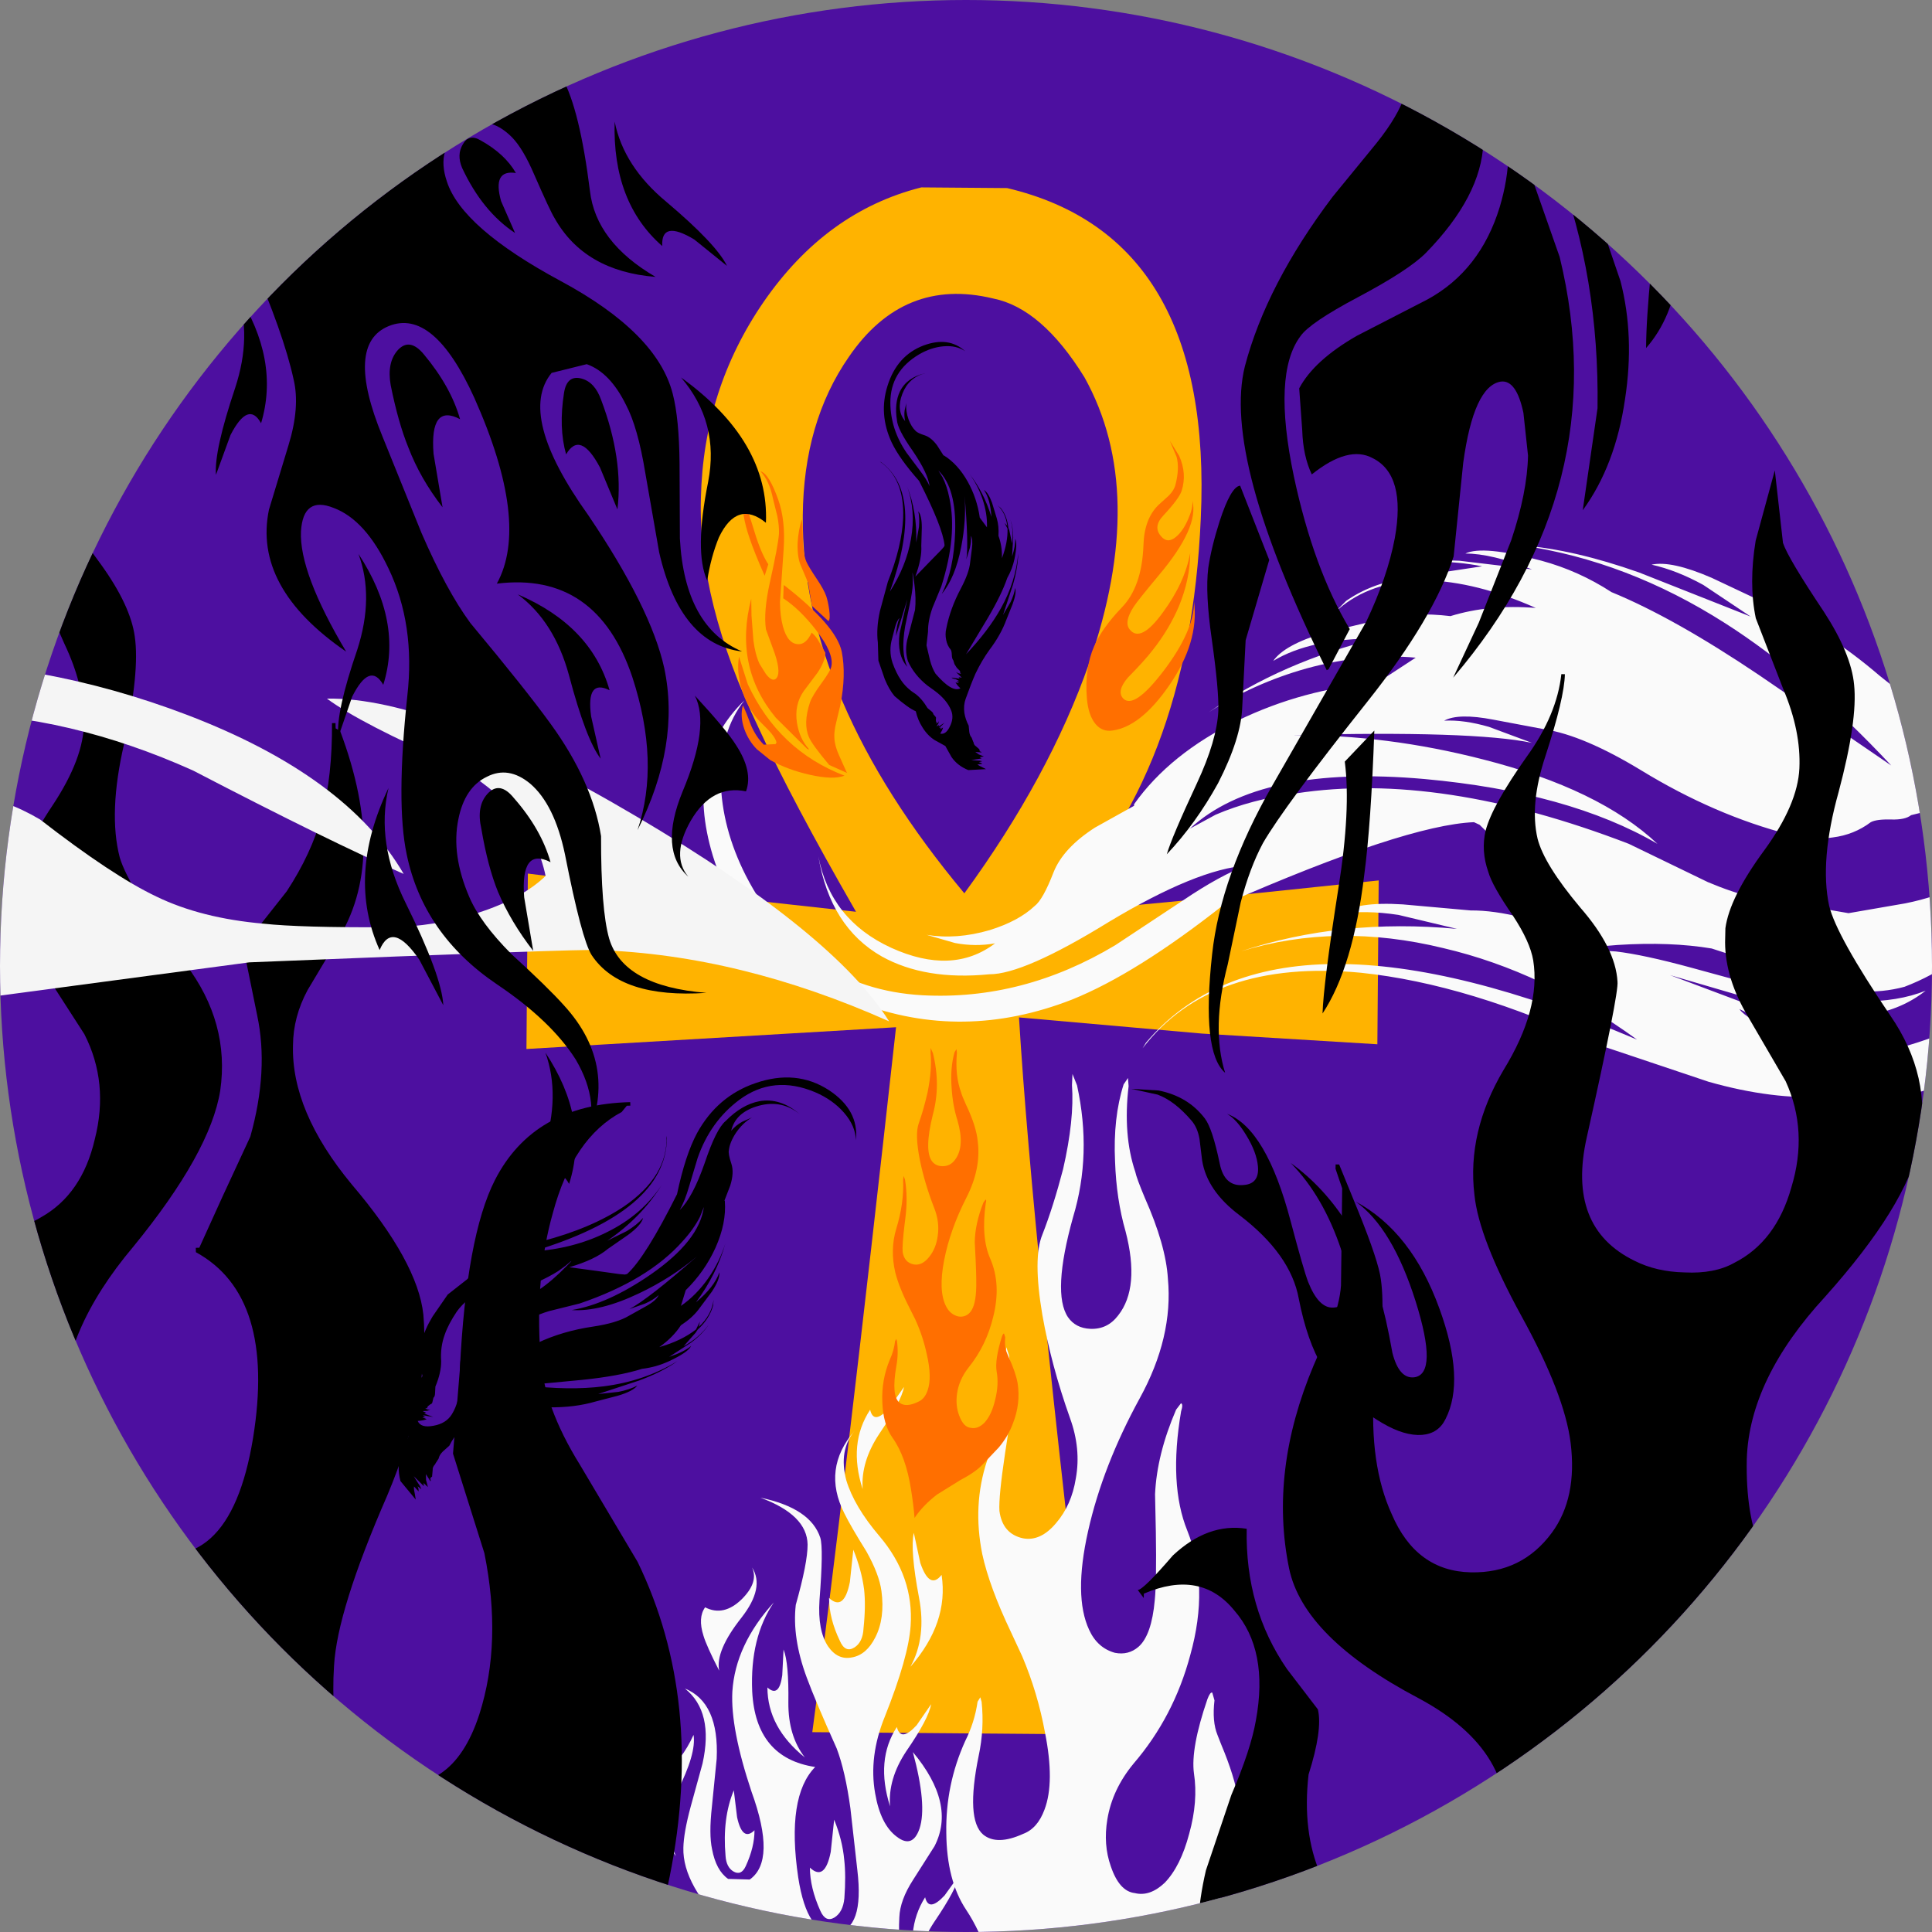
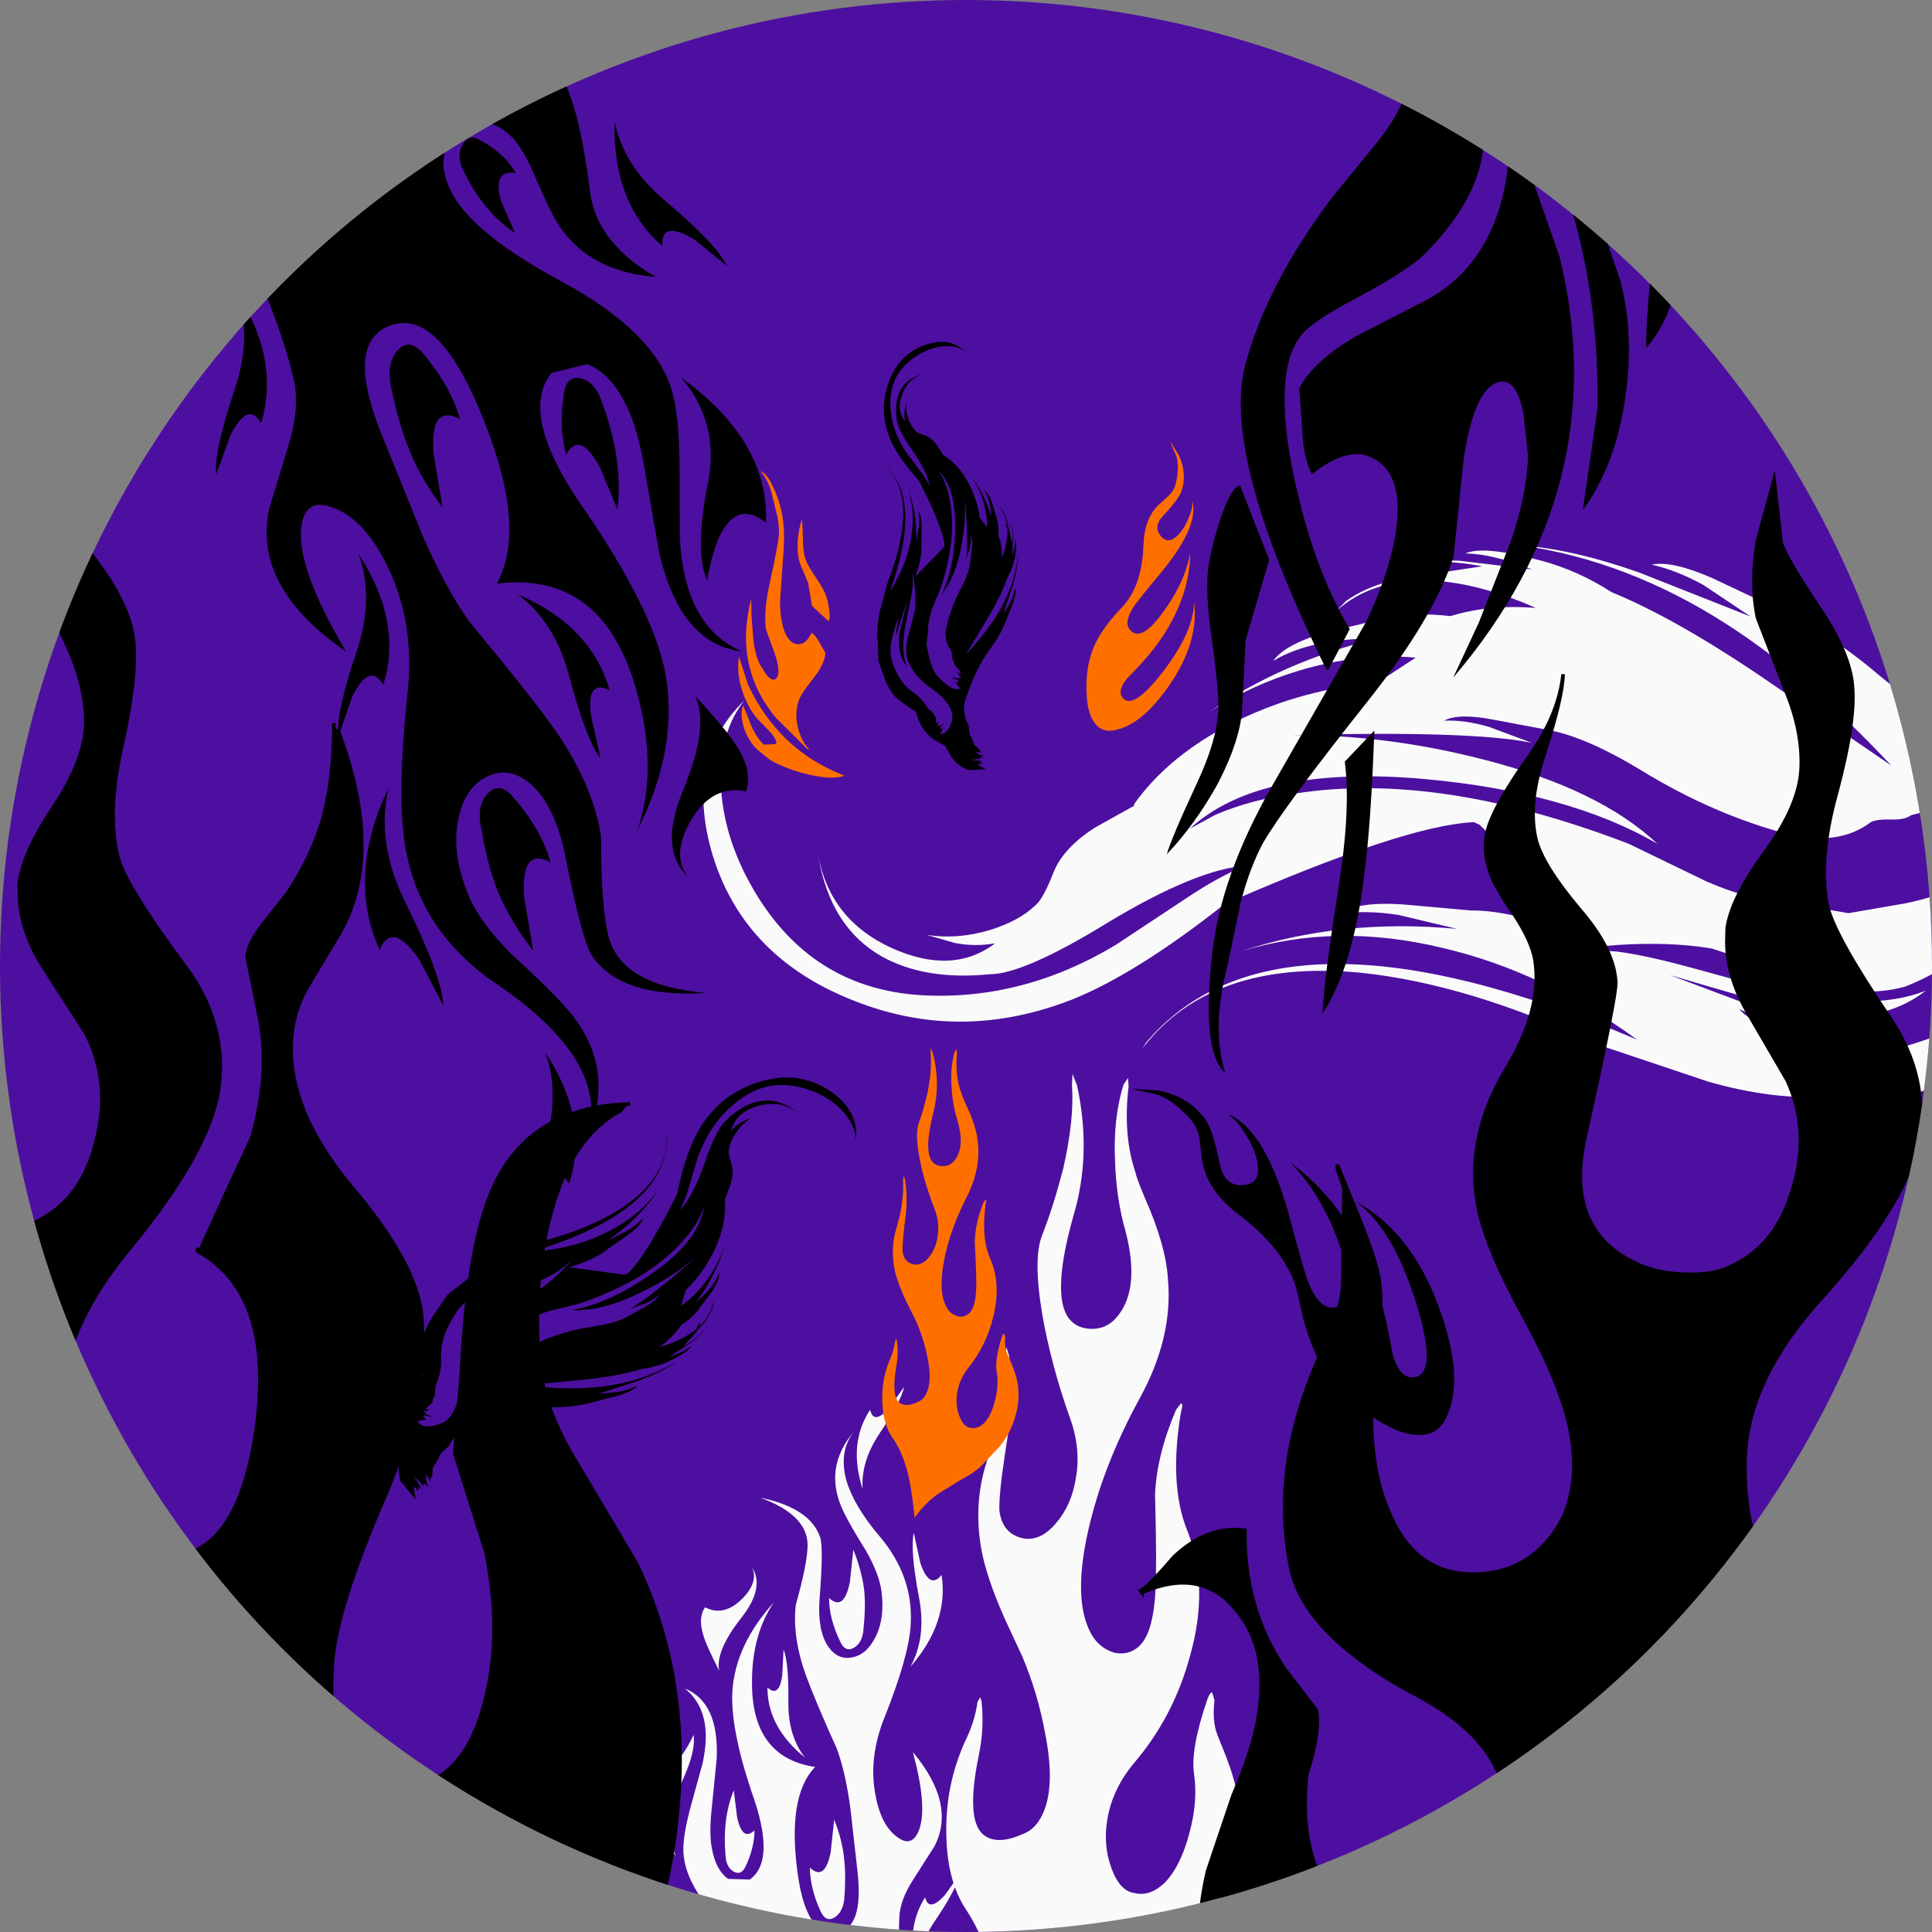
<svg xmlns="http://www.w3.org/2000/svg" version="1.1" height="30" width="30">
  <rect width="100%" height="100%" fill="#808080" stroke="none" />
  <clipPath id="clipCircle">
    <circle cx="15" cy="15" r="15" />
  </clipPath>
  <circle fill="#4d0fa0" cx="15" cy="15" r="15" />
  <g clip-path="url(#clipCircle)">
    <g transform="             matrix(1.0, 0.0, 0.0, 1.0, 0.0, 0.0) translate(14.786, 14.914) rotate(0.462) scale(0.24) scale(1,1)         ">
-       <path d="M27.55 -5.4 L27.55 5.2 16.2 4.6 4.35 3.65 Q5.35 18.15 9.45 50.0 L-8.65 50.0 Q-6.75 35.05 -3.6 4.35 L-27.5 5.95 -27.5 -5.4 -17.0 -4.2 -6.25 -3.1 Q-10.5 -10.35 -12.65 -14.95 -16.65 -23.15 -16.5 -29.8 -16.4 -36.8 -12.55 -42.5 -8.55 -48.4 -2.4 -50.0 L3.15 -50.0 Q16.55 -46.95 15.85 -28.7 15.25 -12.05 6.3 -3.1 L16.9 -4.2 27.55 -5.4 M-7.0 -39.0 Q-9.9 -34.75 -9.9 -28.7 -9.9 -16.9 0.75 -4.35 6.2 -11.95 8.7 -19.3 12.45 -30.4 8.25 -37.8 5.45 -42.25 2.3 -42.85 -3.5 -44.2 -7.0 -39.0" fill="#ffb300" fill-rule="evenodd" stroke="none" />
-     </g>
+       </g>
    <g transform="             matrix(1.0, 0.0, 0.0, 1.0, 0.0, 0.0) translate(12.343, 27.043) rotate(-0.219) scale(0.11) scale(1,1)         ">
      <path d="M7.4 -36.85 Q8.5 -33.15 12.05 -28.95 16.9 -23.2 16.4 -16.3 16.1 -11.9 12.7 -3.45 10.4 2.15 11.3 7.35 12.05 11.8 14.35 13.5 16.55 15.2 17.55 12.35 18.65 9.05 16.65 1.55 22.75 8.9 19.65 14.85 L16.6 19.6 Q14.75 22.45 14.65 24.85 14.4 28.8 15.35 35.8 16.05 41.15 15.1 43.15 13.55 46.45 10.9 47.9 9.05 48.95 5.35 49.5 -1.5 50.65 -6.9 49.2 -13.1 47.6 -14.1 43.15 -14.8 40.2 -13.75 33.35 -13.05 29.05 -17.1 24.85 -11.45 26.95 -10.25 31.95 -10.05 32.65 -9.6 35.95 -9.3 38.3 -8.65 39.5 -7.2 42.1 -4.75 41.2 -2.2 40.4 -2.35 37.4 -2.5 33.3 -9.3 26.7 -15.95 20.25 -15.8 14.95 -15.75 12.8 -14.75 9.15 L-13.05 3.05 Q-11.4 -4.25 -15.5 -7.55 -10.65 -5.55 -11.05 2.4 L-11.75 9.15 Q-12.2 13.05 -11.75 15.15 -11.2 18.15 -9.5 19.35 L-6.45 19.45 Q-2.65 16.8 -6.15 7.05 -9.1 -1.9 -8.8 -7.1 -8.35 -13.7 -2.9 -19.65 -6.3 -14.7 -6.0 -7.1 -5.55 2.3 2.85 3.6 -1.25 7.75 0.4 19.2 1.65 27.45 5.7 27.0 9.7 26.55 8.75 18.2 L7.8 9.45 Q7.1 4.2 5.9 1.0 2.9 -5.75 1.7 -9.05 -0.35 -14.65 0.2 -19.3 1.9 -25.25 1.9 -27.8 1.85 -32.0 -4.75 -34.45 2.35 -32.95 3.7 -28.75 4.15 -27.25 3.55 -19.95 3.25 -15.65 4.75 -13.4 6.1 -11.45 8.1 -11.85 10.15 -12.2 11.4 -14.65 12.8 -17.35 12.3 -21.2 12.0 -23.55 10.2 -26.8 8.0 -30.35 7.1 -32.2 3.95 -38.5 8.6 -43.85 6.3 -41.05 7.4 -36.85" fill="#fafafa" fill-rule="evenodd" stroke="none" />
      <path d="M17.8 -25.15 Q19.1 -21.3 20.8 -23.45 21.8 -16.7 16.35 -10.5 18.65 -14.65 17.6 -20.25 16.35 -27.0 16.9 -29.4 L17.8 -25.15" fill="#fafafa" fill-rule="evenodd" stroke="none" />
      <path d="M-10.65 -10.05 Q-12.45 -13.6 -12.85 -15.0 -13.65 -17.55 -12.6 -19.0 -10.0 -17.65 -7.45 -20.1 -5.0 -22.5 -5.95 -24.6 -4.15 -21.75 -7.45 -17.55 -11.2 -12.85 -10.65 -10.05" fill="#fafafa" fill-rule="evenodd" stroke="none" />
      <path d="M-16.85 16.1 Q-22.55 8.9 -20.4 2.35 -18.6 4.9 -16.25 2.25 -15.15 0.85 -14.3 -1.0 -13.9 1.65 -16.65 7.0 -18.95 11.55 -16.85 16.1" fill="#fafafa" fill-rule="evenodd" stroke="none" />
      <path d="M19.6 25.5 Q17.0 29.35 17.25 33.2 15.3 26.75 18.3 22.05 18.8 24.2 21.05 21.8 L23.15 18.9 Q22.75 20.9 19.6 25.5" fill="#fafafa" fill-rule="evenodd" stroke="none" />
-       <path d="M13.4 9.2 Q11.35 2.65 14.4 -2.0 14.95 0.2 17.2 -2.25 L19.25 -5.2 Q18.9 -3.15 15.7 1.45 13.1 5.35 13.4 9.2" fill="#fafafa" fill-rule="evenodd" stroke="none" />
      <path d="M1.4 2.25 Q-3.85 -2.0 -3.85 -7.65 -2.2 -6.15 -1.75 -9.35 L-1.55 -13.0 Q-0.8 -11.1 -0.9 -5.5 -0.95 -0.8 1.4 2.25" fill="#fafafa" fill-rule="evenodd" stroke="none" />
      <path d="M6.4 -14.2 Q4.9 -17.35 4.9 -20.25 7.0 -18.3 7.85 -22.5 L8.35 -27.05 Q9.5 -24.2 9.85 -21.45 10.1 -19.15 9.75 -15.95 9.65 -14.0 8.45 -13.25 7.15 -12.45 6.4 -14.2" fill="#fafafa" fill-rule="evenodd" stroke="none" />
      <path d="M3.5 23.9 Q2.05 20.65 2.05 17.8 4.15 19.8 5.0 15.6 L5.5 11.05 Q6.65 13.9 6.9 16.7 7.15 18.95 6.9 22.15 6.7 24.1 5.5 24.85 4.25 25.6 3.5 23.9" fill="#fafafa" fill-rule="evenodd" stroke="none" />
      <path d="M-9.85 16.1 Q-10.3 10.8 -8.65 6.85 L-8.2 10.65 Q-7.45 14.15 -5.75 12.5 -5.75 14.85 -7.0 17.55 -7.65 18.95 -8.75 18.3 -9.75 17.7 -9.85 16.1" fill="#fafafa" fill-rule="evenodd" stroke="none" />
      <path d="M-6.05 39.95 Q-7.7 38.3 -8.15 36.5 -6.3 37.35 -6.3 34.55 L-6.7 31.65 Q-4.55 34.15 -3.9 38.15 -3.75 39.35 -4.5 40.05 -5.25 40.8 -6.05 39.95" fill="#fafafa" fill-rule="evenodd" stroke="none" />
      <path d="M9.7 -35.6 Q7.65 -42.05 10.8 -46.8 11.3 -44.6 13.5 -47.05 L15.6 -50.0 Q15.2 -47.95 12.05 -43.35 9.45 -39.45 9.7 -35.6" fill="#fafafa" fill-rule="evenodd" stroke="none" />
      <path d="M-21.1 27.0 Q-18.85 29.4 -18.35 27.2 -15.3 31.9 -17.35 38.4 -17.05 34.55 -19.7 30.7 -22.8 26.1 -23.15 24.1 L-21.1 27.0" fill="#fafafa" fill-rule="evenodd" stroke="none" />
    </g>
    <g transform="             matrix(1.0, 0.0, 0.0, 1.0, 0.0, 0.0) translate(0.986, 20.271) rotate(-1.353) scale(0.273) scale(1,1)         ">
      <path d="M-23.65 -10.15 L-22.5 -7.5 Q-21.3 -4.7 -21.15 -3.7 -20.8 -1.55 -21.4 2.6 -21.6 6.8 -20.25 9.6 -18.8 12.8 -15.7 12.8 -12.8 12.8 -11.15 10.45 -9.75 8.45 -10.2 5.35 -10.6 2.6 -13.15 -1.8 -15.65 -6.15 -15.95 -8.6 -16.45 -12.15 -14.45 -15.7 -12.4 -19.2 -12.9 -21.95 -13.1 -23.0 -14.1 -24.45 -15.3 -26.1 -15.55 -26.9 -16.0 -28.1 -15.75 -29.25 -15.4 -30.7 -13.5 -33.5 -11.85 -35.9 -11.65 -38.2 L-11.45 -38.2 Q-11.45 -36.85 -12.45 -33.55 -13.3 -30.8 -12.8 -28.85 -12.4 -27.4 -10.3 -25.0 -8.25 -22.75 -8.1 -20.85 -8.0 -20.2 -9.65 -12.0 -10.7 -6.85 -6.8 -5.05 -5.55 -4.45 -3.95 -4.45 -2.25 -4.4 -1.15 -5.05 1.2 -6.3 2.0 -9.4 2.9 -12.6 1.55 -15.4 L-0.65 -19.0 Q-2.0 -21.15 -2.05 -23.2 L-2.05 -24.0 Q-1.85 -25.75 0.05 -28.45 1.9 -31.1 1.95 -33.15 2.0 -35.25 0.95 -37.6 L-0.7 -41.6 Q-1.15 -43.55 -0.8 -46.0 L0.2 -50.0 0.75 -45.9 Q1.05 -45.05 3.15 -42.05 4.75 -39.7 4.95 -37.95 5.2 -35.95 4.2 -31.85 3.2 -27.95 3.8 -25.4 4.25 -23.7 7.4 -19.25 9.85 -15.85 9.2 -12.0 8.55 -8.5 4.05 -3.25 -0.15 1.5 -0.2 6.05 -0.2 12.45 3.55 13.9 9.05 16.0 10.6 7.8 12.1 -0.25 7.6 -2.85 L7.6 -3.1 7.8 -3.1 9.2 -6.0 10.85 -9.35 Q12.0 -13.1 11.4 -16.25 L10.8 -19.6 Q10.9 -20.4 11.8 -21.5 L13.25 -23.25 Q14.7 -25.35 15.35 -27.5 16.0 -29.75 16.05 -32.75 L16.25 -32.75 16.25 -32.45 16.5 -32.3 Q19.1 -24.85 16.0 -20.3 L14.3 -17.6 Q13.45 -16.1 13.4 -14.5 13.2 -10.75 16.55 -6.5 20.2 -2.0 20.45 1.0 20.75 5.45 18.15 11.25 15.15 17.7 14.9 20.85 14.4 26.55 17.25 27.45 21.4 28.65 23.1 23.8 24.5 19.75 23.6 14.65 L21.95 8.95 22.45 4.2 Q23.0 -3.4 24.7 -6.55 27.0 -10.8 32.5 -10.8 L32.5 -10.6 32.3 -10.6 32.0 -10.25 Q29.2 -8.85 27.95 -4.6 26.85 -1.05 27.05 3.5 27.15 6.35 29.15 9.75 L32.3 15.35 Q35.95 23.35 33.7 33.3 31.25 44.15 23.4 44.6 21.45 44.7 17.75 42.5 14.15 40.35 12.0 40.5 10.6 40.6 9.05 41.15 6.85 41.9 6.85 43.15 L6.85 43.4 6.65 43.4 Q6.65 40.2 7.55 37.45 8.5 34.3 10.35 32.9 L10.35 32.45 10.15 32.45 10.15 32.2 8.1 33.8 Q5.65 36.5 4.75 41.6 L4.7 46.0 Q4.75 48.9 3.85 49.75 L-0.4 50.0 Q-2.45 50.0 -5.15 47.9 -8.4 45.3 -8.85 41.05 -9.2 37.3 -7.45 32.6 -5.9 28.2 -3.3 27.2 L-3.3 26.75 Q-6.85 26.75 -9.35 31.45 L-13.55 39.2 Q-16.25 42.35 -19.6 42.7 -25.1 43.3 -28.3 39.95 -31.7 36.4 -30.35 30.0 L-29.0 25.7 Q-27.95 23.1 -27.7 21.45 -27.05 17.45 -29.05 15.25 -31.0 12.95 -34.2 14.4 L-34.2 14.65 -34.55 14.2 Q-34.25 14.2 -32.6 12.2 -30.65 10.3 -28.45 10.6 -28.45 15.1 -26.0 18.5 L-24.2 20.75 Q-23.9 21.9 -24.65 24.45 -24.95 27.7 -23.85 30.1 -22.7 32.6 -20.35 33.35 L-17.8 33.4 Q-16.45 33.15 -15.55 32.25 -13.85 30.55 -13.5 28.05 -12.7 22.95 -18.5 20.0 -25.1 16.7 -26.0 12.8 -27.25 7.3 -24.85 1.25 L-23.95 -0.95 Q-23.45 -2.25 -23.4 -3.3 L-23.45 -8.8 -23.85 -9.9 -23.85 -10.15 -23.65 -10.15" fill="#000000" fill-rule="evenodd" stroke="none" />
    </g>
    <g transform="             matrix(1.0, 0.0, 0.0, 1.0, 0.0, 0.0) translate(17.143, 24.557) rotate(2.609) scale(0.157) scale(1,1)         ">
      <path d="M4.95 -30.2 Q5.75 -24.45 2.7 -18.25 -0.65 -11.4 -1.8 -4.9 -2.95 1.6 -1.25 4.85 -0.35 6.6 1.4 7.0 2.75 7.2 3.7 6.3 4.95 5.1 5.1 1.6 5.2 -0.25 4.9 -5.1 L4.65 -8.85 Q4.65 -12.8 6.35 -17.3 L6.8 -17.95 Q7.05 -17.9 6.85 -17.15 5.95 -9.85 8.0 -5.4 10.45 0.0 8.85 6.9 7.5 13.05 3.75 17.85 1.75 20.5 1.4 23.5 1.1 26.0 1.95 28.1 2.9 30.55 4.45 30.65 5.95 30.95 7.35 29.5 8.85 27.8 9.55 24.55 10.3 21.3 9.75 18.55 9.3 16.1 10.75 11.15 11.0 10.4 11.2 10.5 L11.45 11.25 Q11.3 13.35 11.9 14.65 L12.3 15.55 Q13.8 18.7 14.25 20.95 15.0 25.3 13.4 29.55 12.45 32.3 10.45 34.75 L7.05 38.45 Q5.6 40.05 2.4 41.8 L-2.5 44.95 Q-5.45 47.3 -7.2 50.0 -7.45 47.35 -8.05 43.95 -9.25 37.0 -12.15 33.05 -14.2 30.25 -14.45 25.55 -14.75 20.8 -13.0 16.4 -12.15 14.5 -11.95 12.45 L-11.7 12.0 -11.55 12.45 Q-11.15 15.1 -11.6 17.8 -12.6 24.15 -10.8 25.55 -9.4 26.6 -6.85 25.3 -5.45 24.7 -4.85 22.8 -3.95 20.05 -5.15 15.2 -6.05 11.3 -7.75 7.75 L-8.95 5.45 Q-11.3 1.05 -12.15 -2.15 -13.35 -6.95 -12.1 -11.4 -10.5 -16.9 -10.8 -21.85 L-10.7 -22.7 -10.4 -21.9 Q-9.7 -18.05 -10.2 -13.65 L-10.35 -12.25 Q-10.8 -7.9 -10.65 -6.5 -10.25 -4.25 -8.2 -3.9 -6.45 -3.65 -5.0 -5.55 -3.55 -7.4 -3.25 -10.05 -2.85 -13.0 -4.1 -16.0 -6.2 -21.15 -7.3 -26.1 -8.5 -31.65 -7.65 -34.0 -6.7 -36.8 -5.9 -40.55 -5.0 -45.5 -5.4 -48.9 L-5.4 -50.0 -4.9 -48.9 Q-3.1 -42.15 -4.7 -35.85 -6.45 -28.25 -4.75 -25.95 -3.95 -24.9 -2.5 -24.9 -0.8 -24.9 0.2 -26.35 2.25 -29.2 0.55 -34.7 -0.5 -37.8 -0.8 -41.55 -1.2 -45.85 -0.3 -49.2 L0.1 -49.85 0.2 -49.05 Q-0.15 -44.2 1.25 -40.6 1.4 -40.0 2.3 -38.1 4.6 -33.5 4.95 -30.2" fill="#fafafa" fill-rule="evenodd" stroke="none" />
    </g>
    <g transform="             matrix(1.0, 0.0, 0.0, 1.0, 0.0, 0.0) translate(23.614, 12.686) rotate(271.654) scale(0.254) scale(1,1)         ">
      <path d="M-8.05 6.05 Q-8.2 7.75 -8.9 10.65 L-10.1 15.6 Q-11.35 21.75 -9.9 25.05 -12.25 22.25 -11.45 17.25 L-9.4 9.4 -12.3 17.85 Q-12.1 15.2 -11.35 13.7 -11.95 14.15 -12.45 15.75 L-13.15 18.15 Q-14.15 21.1 -13.3 24.0 -12.5 26.45 -11.5 28.0 -10.3 29.95 -8.3 31.3 -6.75 32.5 -5.5 34.75 L-4.7 35.45 Q-4.2 35.85 -4.2 36.2 L-3.8 36.7 Q-3.5 37.0 -3.65 37.3 L-3.65 37.9 -3.6 37.95 -3.55 37.95 -3.55 38.1 -3.45 38.1 -3.65 38.4 Q-3.15 38.3 -2.95 37.8 L-3.1 38.4 -3.55 39.05 -2.95 38.75 -3.05 39.1 -1.65 38.25 -2.35 38.9 -2.65 39.15 -2.95 39.45 Q-2.65 39.45 -2.45 39.25 L-2.75 39.75 -2.05 39.35 Q-2.15 39.85 -2.75 40.75 -1.45 41.1 -0.45 39.15 0.6 37.2 -0.05 35.45 -0.95 33.0 -3.65 30.85 L-5.4 29.5 Q-8.35 27.0 -9.7 23.75 -10.5 21.1 -9.5 18.05 L-7.7 11.9 Q-7.35 9.35 -7.65 6.15 -8.15 1.4 -8.0 4.5 L-8.05 6.05 M-0.4 -18.65 Q0.6 -16.5 1.05 -13.75 2.65 -5.0 -1.45 6.65 L-3.65 11.55 Q-4.8 14.5 -4.85 17.05 L-5.3 20.2 -4.6 23.65 Q-4.15 25.6 -3.4 26.85 0.3 31.4 2.25 30.4 L1.65 29.75 1.15 29.0 1.95 29.2 1.5 28.7 2.1 28.75 1.25 28.25 Q0.35 28.05 0.3 27.85 L2.15 28.15 1.9 27.8 2.65 27.95 1.35 26.6 1.9 26.9 2.5 27.05 2.25 26.7 2.35 26.65 2.25 26.45 2.35 26.35 2.25 26.4 2.25 26.35 1.55 25.6 1.05 24.75 0.8 23.85 Q0.5 23.5 0.5 22.65 0.5 21.75 0.3 21.4 -0.5 20.4 -0.7 19.1 -0.95 17.75 -0.6 16.45 0.45 11.85 3.05 7.3 5.1 3.7 5.4 1.3 L5.9 -1.85 Q6.25 -4.0 5.75 -4.85 5.85 -3.65 5.45 -2.1 L4.55 0.55 Q5.2 -3.1 4.6 -14.1 4.8 -8.35 3.45 -2.4 1.85 4.75 -1.4 8.4 1.6 2.9 2.15 -5.95 2.75 -16.05 -1.3 -20.2 L-0.4 -18.65 M-3.8 -49.3 Q2.05 -51.25 5.75 -47.65 3.8 -49.1 0.8 -48.95 -2.1 -48.8 -4.95 -47.25 -11.75 -43.5 -11.95 -36.25 -12.1 -30.1 -8.55 -24.55 L-5.7 -20.5 Q-4.05 -18.2 -3.45 -16.65 -3.75 -19.7 -7.15 -25.0 -10.5 -30.1 -10.55 -32.2 -11.05 -36.1 -9.65 -38.8 -7.95 -42.0 -3.65 -42.85 -7.5 -42.0 -9.1 -38.25 -10.7 -34.45 -8.65 -31.9 -8.9 -33.1 -8.7 -34.35 L-8.25 -36.1 Q-8.5 -34.25 -7.85 -32.25 -7.25 -30.5 -6.3 -29.55 -5.9 -29.05 -4.2 -28.45 -2.7 -27.9 -1.4 -26.0 L0.0 -23.65 0.1 -23.65 Q3.25 -21.55 5.4 -17.45 7.45 -13.5 7.95 -9.0 L9.55 -6.7 Q9.75 -9.9 8.7 -13.35 7.7 -16.55 5.85 -19.25 9.1 -14.8 10.65 -9.1 10.55 -13.15 9.1 -15.4 10.1 -14.75 10.9 -12.35 L11.9 -8.65 Q12.35 -6.9 12.15 -4.65 12.95 -2.3 12.8 0.55 14.3 -3.1 14.3 -6.25 L13.65 -7.6 14.25 -6.9 Q14.0 -9.9 12.15 -11.75 L12.9 -11.05 Q14.3 -9.15 14.5 -6.45 L14.7 -5.85 15.25 -2.8 Q15.75 -5.8 15.0 -8.45 15.6 -6.65 15.55 -4.2 L15.15 0.25 Q16.05 -2.25 16.0 -3.85 16.55 -2.8 15.7 0.8 15.15 3.1 13.9 5.15 12.45 9.0 9.1 14.3 L3.8 22.55 Q9.15 17.25 12.2 12.15 15.85 6.05 16.6 -0.45 16.45 2.75 15.15 6.8 L12.65 13.7 14.5 10.75 Q15.35 9.1 15.65 7.55 15.95 8.75 14.95 11.25 L13.4 14.8 Q12.0 18.3 9.25 21.7 7.4 24.1 5.85 27.1 4.8 29.3 3.4 32.85 2.8 34.35 3.0 36.15 3.2 37.65 3.9 39.1 L4.0 40.6 Q4.1 41.45 4.5 41.9 L4.85 42.9 4.9 42.95 4.9 43.0 Q5.0 43.65 5.4 43.9 L6.25 44.7 6.25 44.8 6.15 44.85 6.35 45.05 6.25 45.15 Q6.65 45.2 6.7 45.4 L5.25 45.25 6.05 45.85 7.2 46.35 6.2 46.5 6.65 46.8 4.25 47.1 5.6 47.25 6.2 47.3 6.8 47.45 6.0 47.65 6.45 47.8 6.8 48.05 5.65 48.15 Q5.95 48.45 6.6 48.75 L7.6 49.3 3.5 49.4 Q1.0 48.3 -0.3 46.25 L-1.65 43.65 -4.1 42.2 Q-5.7 41.1 -6.8 39.2 -7.85 37.45 -8.25 35.4 -9.9 34.65 -13.05 31.75 -14.25 30.25 -15.2 27.75 L-16.55 23.4 -16.55 19.2 Q-16.85 15.9 -15.85 11.95 L-13.8 5.2 Q-10.3 -2.85 -9.8 -9.5 -9.2 -18.65 -14.8 -22.7 L-14.45 -22.5 Q-4.7 -14.7 -13.4 7.5 -9.4 1.65 -8.15 -4.5 -6.75 -11.05 -8.7 -16.85 -6.5 -10.8 -6.95 -3.7 L-6.2 -7.3 Q-5.95 -9.35 -6.25 -10.9 -5.45 -9.9 -5.55 -7.05 L-5.8 -2.9 Q-5.7 -0.05 -7.4 4.2 L-3.9 0.8 -1.2 -1.8 -0.55 -2.5 -0.4 -2.85 Q-0.7 -7.05 -5.85 -17.95 -10.25 -23.2 -11.95 -27.1 -14.75 -33.7 -12.5 -40.15 -10.1 -47.15 -3.8 -49.3" fill="#fafafa" fill-rule="evenodd" stroke="none" />
    </g>
    <g transform="             matrix(1.0, 0.0, 0.0, 1.0, 0.0, 0.0) translate(3.643, 13.586) rotate(456.221) scale(0.207) scale(1,1)         ">
-       <path d="M5.6 -50.0 Q1.85 -38.35 2.65 -27.7 2.65 -26.75 6.4 -1.8 L11.85 20.35 14.05 36.55 Q14.2 45.3 8.65 48.45 0.9 52.85 -5.9 44.7 -11.85 37.55 -13.15 27.25 -14.5 16.15 -11.55 4.85 -8.3 -7.55 -1.45 -12.6 -3.25 -6.85 -7.45 3.95 -10.6 13.65 -9.75 22.65 -8.95 30.85 -4.35 35.7 0.7 41.0 6.65 37.5 8.9 33.75 7.55 28.75 6.1 23.25 1.45 22.7 -0.2 22.8 -1.35 24.1 L-3.1 26.7 Q-5.05 20.45 -2.55 14.95 1.05 9.1 2.25 5.65 3.5 2.15 3.4 -2.55 3.4 -5.3 2.65 -11.9 2.25 -15.3 0.85 -18.45 -0.55 -21.6 -2.45 -23.2 -7.4 -21.6 -10.05 -15.4 -12.3 -8.2 -13.9 -5.45 -14.9 -13.45 -7.6 -29.55 -0.5 -45.2 5.6 -50.0" fill="#f5f5f5" fill-rule="evenodd" stroke="none" />
-     </g>
+       </g>
    <g transform="             matrix(1.0, 0.0, 0.0, 1.0, 0.0, 0.0) translate(27.214, 21) rotate(1.215) scale(0.274) scale(1,1)         ">
      <path d="M-23.65 -10.15 L-22.5 -7.5 Q-21.3 -4.7 -21.15 -3.7 -20.8 -1.55 -21.4 2.6 -21.6 6.8 -20.25 9.6 -18.8 12.8 -15.7 12.8 -12.8 12.8 -11.15 10.45 -9.75 8.45 -10.2 5.35 -10.6 2.6 -13.15 -1.8 -15.65 -6.15 -15.95 -8.6 -16.45 -12.15 -14.45 -15.7 -12.4 -19.2 -12.9 -21.95 -13.1 -23.0 -14.1 -24.45 -15.3 -26.1 -15.55 -26.9 -16.0 -28.1 -15.75 -29.25 -15.4 -30.7 -13.5 -33.5 -11.85 -35.9 -11.65 -38.2 L-11.45 -38.2 Q-11.45 -36.85 -12.45 -33.55 -13.3 -30.8 -12.8 -28.85 -12.4 -27.4 -10.3 -25.0 -8.25 -22.75 -8.1 -20.85 -8.0 -20.2 -9.65 -12.0 -10.7 -6.85 -6.8 -5.05 -5.55 -4.45 -3.95 -4.45 -2.25 -4.4 -1.15 -5.05 1.2 -6.3 2.0 -9.4 2.9 -12.6 1.55 -15.4 L-0.65 -19.0 Q-2.0 -21.15 -2.05 -23.2 L-2.05 -24.0 Q-1.85 -25.75 0.05 -28.45 1.9 -31.1 1.95 -33.15 2.0 -35.25 0.95 -37.6 L-0.7 -41.6 Q-1.15 -43.55 -0.8 -46.0 L0.2 -50.0 0.75 -45.9 Q1.05 -45.05 3.15 -42.05 4.75 -39.7 4.95 -37.95 5.2 -35.95 4.2 -31.85 3.2 -27.95 3.8 -25.4 4.25 -23.7 7.4 -19.25 9.85 -15.85 9.2 -12.0 8.55 -8.5 4.05 -3.25 -0.15 1.5 -0.2 6.05 -0.2 12.45 3.55 13.9 9.05 16.0 10.6 7.8 12.1 -0.25 7.6 -2.85 L7.6 -3.1 7.8 -3.1 9.2 -6.0 10.85 -9.35 Q12.0 -13.1 11.4 -16.25 L10.8 -19.6 Q10.9 -20.4 11.8 -21.5 L13.25 -23.25 Q14.7 -25.35 15.35 -27.5 16.0 -29.75 16.05 -32.75 L16.25 -32.75 16.25 -32.45 16.5 -32.3 Q19.1 -24.85 16.0 -20.3 L14.3 -17.6 Q13.45 -16.1 13.4 -14.5 13.2 -10.75 16.55 -6.5 20.2 -2.0 20.45 1.0 20.75 5.45 18.15 11.25 15.15 17.7 14.9 20.85 14.4 26.55 17.25 27.45 21.4 28.65 23.1 23.8 24.5 19.75 23.6 14.65 L21.95 8.95 22.45 4.2 Q23.0 -3.4 24.7 -6.55 27.0 -10.8 32.5 -10.8 L32.5 -10.6 32.3 -10.6 32.0 -10.25 Q29.2 -8.85 27.95 -4.6 26.85 -1.05 27.05 3.5 27.15 6.35 29.15 9.75 L32.3 15.35 Q35.95 23.35 33.7 33.3 31.25 44.15 23.4 44.6 21.45 44.7 17.75 42.5 14.15 40.35 12.0 40.5 10.6 40.6 9.05 41.15 6.85 41.9 6.85 43.15 L6.85 43.4 6.65 43.4 Q6.65 40.2 7.55 37.45 8.5 34.3 10.35 32.9 L10.35 32.45 10.15 32.45 10.15 32.2 8.1 33.8 Q5.65 36.5 4.75 41.6 L4.7 46.0 Q4.75 48.9 3.85 49.75 L-0.4 50.0 Q-2.45 50.0 -5.15 47.9 -8.4 45.3 -8.85 41.05 -9.2 37.3 -7.45 32.6 -5.9 28.2 -3.3 27.2 L-3.3 26.75 Q-6.85 26.75 -9.35 31.45 L-13.55 39.2 Q-16.25 42.35 -19.6 42.7 -25.1 43.3 -28.3 39.95 -31.7 36.4 -30.35 30.0 L-29.0 25.7 Q-27.95 23.1 -27.7 21.45 -27.05 17.45 -29.05 15.25 -31.0 12.95 -34.2 14.4 L-34.2 14.65 -34.55 14.2 Q-34.25 14.2 -32.6 12.2 -30.65 10.3 -28.45 10.6 -28.45 15.1 -26.0 18.5 L-24.2 20.75 Q-23.9 21.9 -24.65 24.45 -24.95 27.7 -23.85 30.1 -22.7 32.6 -20.35 33.35 L-17.8 33.4 Q-16.45 33.15 -15.55 32.25 -13.85 30.55 -13.5 28.05 -12.7 22.95 -18.5 20.0 -25.1 16.7 -26.0 12.8 -27.25 7.3 -24.85 1.25 L-23.95 -0.95 Q-23.45 -2.25 -23.4 -3.3 L-23.45 -8.8 -23.85 -9.9 -23.85 -10.15 -23.65 -10.15" fill="#000000" fill-rule="evenodd" stroke="none" />
    </g>
    <g transform="             matrix(1.0, 0.0, 0.0, 1.0, 0.0, 0.0) translate(14.786, 19.929) rotate(0.932) scale(0.073) scale(1,1)         ">
      <path d="M4.95 -30.2 Q5.75 -24.45 2.7 -18.25 -0.65 -11.4 -1.8 -4.9 -2.95 1.6 -1.25 4.85 -0.35 6.6 1.4 7.0 2.75 7.2 3.7 6.3 4.95 5.1 5.1 1.6 5.2 -0.25 4.9 -5.1 L4.65 -8.85 Q4.65 -12.8 6.35 -17.3 L6.8 -17.95 Q7.05 -17.9 6.85 -17.15 5.95 -9.85 8.0 -5.4 10.45 0.0 8.85 6.9 7.5 13.05 3.75 17.85 1.75 20.5 1.4 23.5 1.1 26.0 1.95 28.1 2.9 30.55 4.45 30.65 5.95 30.95 7.35 29.5 8.85 27.8 9.55 24.55 10.3 21.3 9.75 18.55 9.3 16.1 10.75 11.15 11.0 10.4 11.2 10.5 L11.45 11.25 Q11.3 13.35 11.9 14.65 L12.3 15.55 Q13.8 18.7 14.25 20.95 15.0 25.3 13.4 29.55 12.45 32.3 10.45 34.75 L7.05 38.45 Q5.6 40.05 2.4 41.8 L-2.5 44.95 Q-5.45 47.3 -7.2 50.0 -7.45 47.35 -8.05 43.95 -9.25 37.0 -12.15 33.05 -14.2 30.25 -14.45 25.55 -14.75 20.8 -13.0 16.4 -12.15 14.5 -11.95 12.45 L-11.7 12.0 -11.55 12.45 Q-11.15 15.1 -11.6 17.8 -12.6 24.15 -10.8 25.55 -9.4 26.6 -6.85 25.3 -5.45 24.7 -4.85 22.8 -3.95 20.05 -5.15 15.2 -6.05 11.3 -7.75 7.75 L-8.95 5.45 Q-11.3 1.05 -12.15 -2.15 -13.35 -6.95 -12.1 -11.4 -10.5 -16.9 -10.8 -21.85 L-10.7 -22.7 -10.4 -21.9 Q-9.7 -18.05 -10.2 -13.65 L-10.35 -12.25 Q-10.8 -7.9 -10.65 -6.5 -10.25 -4.25 -8.2 -3.9 -6.45 -3.65 -5.0 -5.55 -3.55 -7.4 -3.25 -10.05 -2.85 -13.0 -4.1 -16.0 -6.2 -21.15 -7.3 -26.1 -8.5 -31.65 -7.65 -34.0 -6.7 -36.8 -5.9 -40.55 -5.0 -45.5 -5.4 -48.9 L-5.4 -50.0 -4.9 -48.9 Q-3.1 -42.15 -4.7 -35.85 -6.45 -28.25 -4.75 -25.95 -3.95 -24.9 -2.5 -24.9 -0.8 -24.9 0.2 -26.35 2.25 -29.2 0.55 -34.7 -0.5 -37.8 -0.8 -41.55 -1.2 -45.85 -0.3 -49.2 L0.1 -49.85 0.2 -49.05 Q-0.15 -44.2 1.25 -40.6 1.4 -40.0 2.3 -38.1 4.6 -33.5 4.95 -30.2" fill="#ff6f00" fill-rule="evenodd" stroke="none" />
    </g>
    <g transform="             matrix(1.0, 0.0, 0.0, 1.0, 0.0, 0.0) translate(17.957, 9.171) rotate(15.248) scale(0.046) scale(1,1)         ">
      <path d="M-4.55 -45.9 Q-0.4 -40.8 -0.65 -34.75 -0.75 -32.05 -4.4 -25.1 -6.9 -20.45 -3.3 -18.1 -0.5 -16.15 1.65 -19.3 3.4 -21.85 4.0 -26.15 4.6 -30.1 3.75 -32.45 8.3 -24.45 -0.5 -5.4 -5.15 4.75 -5.95 7.2 -7.85 13.1 -5.3 15.0 -0.5 18.6 4.05 6.5 8.55 -5.15 7.65 -15.3 9.95 -6.7 8.7 3.2 7.55 11.45 4.15 19.5 2.4 23.8 -1.6 30.9 -4.1 36.25 -1.3 38.05 3.25 40.85 9.5 25.4 15.8 9.75 13.25 0.25 18.5 13.1 12.5 29.95 6.95 45.65 -1.85 49.45 -5.05 50.9 -8.0 48.85 -11.1 46.65 -13.05 41.35 -16.55 31.75 -15.35 23.65 -14.4 17.1 -9.85 8.7 -5.05 0.1 -8.25 -13.6 -10.35 -22.25 -6.95 -28.05 L-4.4 -32.05 Q-3.15 -34.25 -3.2 -36.25 -3.3 -41.9 -5.3 -45.35 L-8.95 -50.0 -4.55 -45.9" fill="#ff6f00" fill-rule="evenodd" stroke="none" />
    </g>
    <g transform="             matrix(1.0, 0.0, 0.0, 1.0, 0.0, 0.0) translate(12.043, 9.814) rotate(-17.616) scale(0.049) scale(1,1)         ">
      <path d="M-13.4 3.95 L-13.4 13.1 Q-10.4 36.1 7.05 50.0 3.25 50.25 -3.35 46.4 -9.6 42.75 -13.9 38.15 L-16.9 33.6 Q-18.6 30.25 -18.75 26.25 -18.85 22.0 -16.9 19.0 -16.55 21.45 -16.35 25.9 -15.95 29.85 -14.35 32.9 L-10.75 33.85 -10.3 33.45 Q-10.2 31.75 -11.55 28.95 L-13.8 24.55 Q-15.75 19.9 -15.7 14.25 -15.7 8.3 -13.4 3.95" fill="#ff6f00" fill-rule="evenodd" stroke="none" />
-       <path d="M9.05 19.8 Q12.95 16.95 13.6 15.65 15.6 12.0 12.4 3.25 9.5 -4.6 5.55 -9.45 L6.9 -13.25 7.05 -13.35 Q18.95 3.95 18.1 12.3 17.25 19.75 12.55 28.3 L9.75 32.95 Q8.05 35.7 7.6 37.65 6.95 40.05 7.35 43.35 L8.0 49.05 8.1 49.45 3.45 45.3 Q0.2 37.4 0.0 34.95 -0.5 30.25 3.65 24.55 4.95 22.8 9.05 19.8" fill="#ff6f00" fill-rule="evenodd" stroke="none" />
      <path d="M10.45 -29.35 Q11.3 -31.7 11.65 -34.85 L12.0 -40.45 Q12.65 -46.25 10.85 -50.0 13.2 -48.5 13.5 -39.75 13.75 -32.75 10.35 -24.15 L4.2 -8.6 Q2.9 -4.4 2.75 -0.9 2.55 4.8 5.7 5.85 8.0 6.7 10.85 3.65 11.85 5.15 12.25 7.4 L13.05 11.05 Q12.1 13.7 8.65 16.4 L2.9 20.5 Q-1.35 23.7 -2.25 29.5 -3.0 34.55 -1.15 38.55 L-1.3 38.65 -1.7 38.25 -8.15 25.9 Q-16.0 6.4 -4.15 -12.4 L-5.7 -7.25 -7.5 0.4 Q-8.3 4.8 -7.9 8.05 L-6.95 11.75 Q-5.9 14.6 -4.55 14.2 -2.25 13.45 -2.3 6.6 L-2.65 -1.75 Q-1.7 -7.4 3.05 -15.55 9.05 -25.85 10.45 -29.35" fill="#ff6f00" fill-rule="evenodd" stroke="none" />
      <path d="M14.0 -17.65 Q13.7 -20.4 15.15 -24.65 16.6 -28.5 18.75 -31.55 18.55 -30.05 17.0 -24.9 15.8 -20.9 16.05 -18.3 16.25 -16.5 17.55 -12.05 18.7 -8.15 18.75 -5.9 18.75 -4.05 18.35 -1.65 17.8 1.55 17.0 1.75 L13.5 -4.4 14.55 -11.75 14.0 -17.65" fill="#ff6f00" fill-rule="evenodd" stroke="none" />
-       <path d="M2.1 -18.05 Q1.2 -26.3 1.15 -30.85 0.95 -39.1 3.05 -43.55 3.35 -40.9 3.25 -32.35 3.15 -25.25 4.3 -21.15 L2.1 -18.05" fill="#ff6f00" fill-rule="evenodd" stroke="none" />
+       <path d="M2.1 -18.05 L2.1 -18.05" fill="#ff6f00" fill-rule="evenodd" stroke="none" />
    </g>
    <g transform="             matrix(1.0, 0.0, 0.0, 1.0, 0.0, 0.0) translate(8.4, 9.557) rotate(164.172) scale(0.184) scale(1,1)         ">
      <path d="M7.4 -36.85 Q8.5 -33.15 12.05 -28.95 16.9 -23.2 16.4 -16.3 16.1 -11.9 12.7 -3.45 10.4 2.15 11.3 7.35 12.05 11.8 14.35 13.5 16.55 15.2 17.55 12.35 18.65 9.05 16.65 1.55 22.75 8.9 19.65 14.85 L16.6 19.6 Q14.75 22.45 14.65 24.85 14.4 28.8 15.35 35.8 16.05 41.15 15.1 43.15 13.55 46.45 10.9 47.9 9.05 48.95 5.35 49.5 -1.5 50.65 -6.9 49.2 -13.1 47.6 -14.1 43.15 -14.8 40.2 -13.75 33.35 -13.05 29.05 -17.1 24.85 -11.45 26.95 -10.25 31.95 -10.05 32.65 -9.6 35.95 -9.3 38.3 -8.65 39.5 -7.2 42.1 -4.75 41.2 -2.2 40.4 -2.35 37.4 -2.5 33.3 -9.3 26.7 -15.95 20.25 -15.8 14.95 -15.75 12.8 -14.75 9.15 L-13.05 3.05 Q-11.4 -4.25 -15.5 -7.55 -10.65 -5.55 -11.05 2.4 L-11.75 9.15 Q-12.2 13.05 -11.75 15.15 -11.2 18.15 -9.5 19.35 L-6.45 19.45 Q-2.65 16.8 -6.15 7.05 -9.1 -1.9 -8.8 -7.1 -8.35 -13.7 -2.9 -19.65 -6.3 -14.7 -6.0 -7.1 -5.55 2.3 2.85 3.6 -1.25 7.75 0.4 19.2 1.65 27.45 5.7 27.0 9.7 26.55 8.75 18.2 L7.8 9.45 Q7.1 4.2 5.9 1.0 2.9 -5.75 1.7 -9.05 -0.35 -14.65 0.2 -19.3 1.9 -25.25 1.9 -27.8 1.85 -32.0 -4.75 -34.45 2.35 -32.95 3.7 -28.75 4.15 -27.25 3.55 -19.95 3.25 -15.65 4.75 -13.4 6.1 -11.45 8.1 -11.85 10.15 -12.2 11.4 -14.65 12.8 -17.35 12.3 -21.2 12.0 -23.55 10.2 -26.8 8.0 -30.35 7.1 -32.2 3.95 -38.5 8.6 -43.85 6.3 -41.05 7.4 -36.85" fill="#000000" fill-rule="evenodd" stroke="none" />
      <path d="M17.8 -25.15 Q19.1 -21.3 20.8 -23.45 21.8 -16.7 16.35 -10.5 18.65 -14.65 17.6 -20.25 16.35 -27.0 16.9 -29.4 L17.8 -25.15" fill="#000000" fill-rule="evenodd" stroke="none" />
      <path d="M-10.65 -10.05 Q-12.45 -13.6 -12.85 -15.0 -13.65 -17.55 -12.6 -19.0 -10.0 -17.65 -7.45 -20.1 -5.0 -22.5 -5.95 -24.6 -4.15 -21.75 -7.45 -17.55 -11.2 -12.85 -10.65 -10.05" fill="#000000" fill-rule="evenodd" stroke="none" />
      <path d="M-16.85 16.1 Q-22.55 8.9 -20.4 2.35 -18.6 4.9 -16.25 2.25 -15.15 0.85 -14.3 -1.0 -13.9 1.65 -16.65 7.0 -18.95 11.55 -16.85 16.1" fill="#000000" fill-rule="evenodd" stroke="none" />
      <path d="M19.6 25.5 Q17.0 29.35 17.25 33.2 15.3 26.75 18.3 22.05 18.8 24.2 21.05 21.8 L23.15 18.9 Q22.75 20.9 19.6 25.5" fill="#000000" fill-rule="evenodd" stroke="none" />
      <path d="M13.4 9.2 Q11.35 2.65 14.4 -2.0 14.95 0.2 17.2 -2.25 L19.25 -5.2 Q18.9 -3.15 15.7 1.45 13.1 5.35 13.4 9.2" fill="#000000" fill-rule="evenodd" stroke="none" />
      <path d="M1.4 2.25 Q-3.85 -2.0 -3.85 -7.65 -2.2 -6.15 -1.75 -9.35 L-1.55 -13.0 Q-0.8 -11.1 -0.9 -5.5 -0.95 -0.8 1.4 2.25" fill="#000000" fill-rule="evenodd" stroke="none" />
      <path d="M6.4 -14.2 Q4.9 -17.35 4.9 -20.25 7.0 -18.3 7.85 -22.5 L8.35 -27.05 Q9.5 -24.2 9.85 -21.45 10.1 -19.15 9.75 -15.95 9.65 -14.0 8.45 -13.25 7.15 -12.45 6.4 -14.2" fill="#000000" fill-rule="evenodd" stroke="none" />
      <path d="M3.5 23.9 Q2.05 20.65 2.05 17.8 4.15 19.8 5.0 15.6 L5.5 11.05 Q6.65 13.9 6.9 16.7 7.15 18.95 6.9 22.15 6.7 24.1 5.5 24.85 4.25 25.6 3.5 23.9" fill="#000000" fill-rule="evenodd" stroke="none" />
      <path d="M-9.85 16.1 Q-10.3 10.8 -8.65 6.85 L-8.2 10.65 Q-7.45 14.15 -5.75 12.5 -5.75 14.85 -7.0 17.55 -7.65 18.95 -8.75 18.3 -9.75 17.7 -9.85 16.1" fill="#000000" fill-rule="evenodd" stroke="none" />
      <path d="M-6.05 39.95 Q-7.7 38.3 -8.15 36.5 -6.3 37.35 -6.3 34.55 L-6.7 31.65 Q-4.55 34.15 -3.9 38.15 -3.75 39.35 -4.5 40.05 -5.25 40.8 -6.05 39.95" fill="#000000" fill-rule="evenodd" stroke="none" />
      <path d="M9.7 -35.6 Q7.65 -42.05 10.8 -46.8 11.3 -44.6 13.5 -47.05 L15.6 -50.0 Q15.2 -47.95 12.05 -43.35 9.45 -39.45 9.7 -35.6" fill="#000000" fill-rule="evenodd" stroke="none" />
      <path d="M-21.1 27.0 Q-18.85 29.4 -18.35 27.2 -15.3 31.9 -17.35 38.4 -17.05 34.55 -19.7 30.7 -22.8 26.1 -23.15 24.1 L-21.1 27.0" fill="#000000" fill-rule="evenodd" stroke="none" />
    </g>
    <g transform="             matrix(1.0, 0.0, 0.0, 1.0, 0.0, 0.0) translate(22.157, 8.271) rotate(188.241) scale(0.175) scale(1,1)         ">
      <path d="M-13.4 3.95 L-13.4 13.1 Q-10.4 36.1 7.05 50.0 3.25 50.25 -3.35 46.4 -9.6 42.75 -13.9 38.15 L-16.9 33.6 Q-18.6 30.25 -18.75 26.25 -18.85 22.0 -16.9 19.0 -16.55 21.45 -16.35 25.9 -15.95 29.85 -14.35 32.9 L-10.75 33.85 -10.3 33.45 Q-10.2 31.75 -11.55 28.95 L-13.8 24.55 Q-15.75 19.9 -15.7 14.25 -15.7 8.3 -13.4 3.95" fill="#000000" fill-rule="evenodd" stroke="none" />
      <path d="M9.05 19.8 Q12.95 16.95 13.6 15.65 15.6 12.0 12.4 3.25 9.5 -4.6 5.55 -9.45 L6.9 -13.25 7.05 -13.35 Q18.95 3.95 18.1 12.3 17.25 19.75 12.55 28.3 L9.75 32.95 Q8.05 35.7 7.6 37.65 6.95 40.05 7.35 43.35 L8.0 49.05 8.1 49.45 3.45 45.3 Q0.2 37.4 0.0 34.95 -0.5 30.25 3.65 24.55 4.95 22.8 9.05 19.8" fill="#000000" fill-rule="evenodd" stroke="none" />
      <path d="M10.45 -29.35 Q11.3 -31.7 11.65 -34.85 L12.0 -40.45 Q12.65 -46.25 10.85 -50.0 13.2 -48.5 13.5 -39.75 13.75 -32.75 10.35 -24.15 L4.2 -8.6 Q2.9 -4.4 2.75 -0.9 2.55 4.8 5.7 5.85 8.0 6.7 10.85 3.65 11.85 5.15 12.25 7.4 L13.05 11.05 Q12.1 13.7 8.65 16.4 L2.9 20.5 Q-1.35 23.7 -2.25 29.5 -3.0 34.55 -1.15 38.55 L-1.3 38.65 -1.7 38.25 -8.15 25.9 Q-16.0 6.4 -4.15 -12.4 L-5.7 -7.25 -7.5 0.4 Q-8.3 4.8 -7.9 8.05 L-6.95 11.75 Q-5.9 14.6 -4.55 14.2 -2.25 13.45 -2.3 6.6 L-2.65 -1.75 Q-1.7 -7.4 3.05 -15.55 9.05 -25.85 10.45 -29.35" fill="#000000" fill-rule="evenodd" stroke="none" />
      <path d="M14.0 -17.65 Q13.7 -20.4 15.15 -24.65 16.6 -28.5 18.75 -31.55 18.55 -30.05 17.0 -24.9 15.8 -20.9 16.05 -18.3 16.25 -16.5 17.55 -12.05 18.7 -8.15 18.75 -5.9 18.75 -4.05 18.35 -1.65 17.8 1.55 17.0 1.75 L13.5 -4.4 14.55 -11.75 14.0 -17.65" fill="#000000" fill-rule="evenodd" stroke="none" />
      <path d="M2.1 -18.05 Q1.2 -26.3 1.15 -30.85 0.95 -39.1 3.05 -43.55 3.35 -40.9 3.25 -32.35 3.15 -25.25 4.3 -21.15 L2.1 -18.05" fill="#000000" fill-rule="evenodd" stroke="none" />
    </g>
    <g transform="             matrix(1.0, 0.0, 0.0, 1.0, 0.0, 0.0) translate(9.557, 19.971) rotate(51.857) scale(0.091) scale(1,1)         ">
      <path d="M-8.05 6.05 Q-8.2 7.75 -8.9 10.65 L-10.1 15.6 Q-11.35 21.75 -9.9 25.05 -12.25 22.25 -11.45 17.25 L-9.4 9.4 -12.3 17.85 Q-12.1 15.2 -11.35 13.7 -11.95 14.15 -12.45 15.75 L-13.15 18.15 Q-14.15 21.1 -13.3 24.0 -12.5 26.45 -11.5 28.0 -10.3 29.95 -8.3 31.3 -6.75 32.5 -5.5 34.75 L-4.7 35.45 Q-4.2 35.85 -4.2 36.2 L-3.8 36.7 Q-3.5 37.0 -3.65 37.3 L-3.65 37.9 -3.6 37.95 -3.55 37.95 -3.55 38.1 -3.45 38.1 -3.65 38.4 Q-3.15 38.3 -2.95 37.8 L-3.1 38.4 -3.55 39.05 -2.95 38.75 -3.05 39.1 -1.65 38.25 -2.35 38.9 -2.65 39.15 -2.95 39.45 Q-2.65 39.45 -2.45 39.25 L-2.75 39.75 -2.05 39.35 Q-2.15 39.85 -2.75 40.75 -1.45 41.1 -0.45 39.15 0.6 37.2 -0.05 35.45 -0.95 33.0 -3.65 30.85 L-5.4 29.5 Q-8.35 27.0 -9.7 23.75 -10.5 21.1 -9.5 18.05 L-7.7 11.9 Q-7.35 9.35 -7.65 6.15 -8.15 1.4 -8.0 4.5 L-8.05 6.05 M-0.4 -18.65 Q0.6 -16.5 1.05 -13.75 2.65 -5.0 -1.45 6.65 L-3.65 11.55 Q-4.8 14.5 -4.85 17.05 L-5.3 20.2 -4.6 23.65 Q-4.15 25.6 -3.4 26.85 0.3 31.4 2.25 30.4 L1.65 29.75 1.15 29.0 1.95 29.2 1.5 28.7 2.1 28.75 1.25 28.25 Q0.35 28.05 0.3 27.85 L2.15 28.15 1.9 27.8 2.65 27.95 1.35 26.6 1.9 26.9 2.5 27.05 2.25 26.7 2.35 26.65 2.25 26.45 2.35 26.35 2.25 26.4 2.25 26.35 1.55 25.6 1.05 24.75 0.8 23.85 Q0.5 23.5 0.5 22.65 0.5 21.75 0.3 21.4 -0.5 20.4 -0.7 19.1 -0.95 17.75 -0.6 16.45 0.45 11.85 3.05 7.3 5.1 3.7 5.4 1.3 L5.9 -1.85 Q6.25 -4.0 5.75 -4.85 5.85 -3.65 5.45 -2.1 L4.55 0.55 Q5.2 -3.1 4.6 -14.1 4.8 -8.35 3.45 -2.4 1.85 4.75 -1.4 8.4 1.6 2.9 2.15 -5.95 2.75 -16.05 -1.3 -20.2 L-0.4 -18.65 M-3.8 -49.3 Q2.05 -51.25 5.75 -47.65 3.8 -49.1 0.8 -48.95 -2.1 -48.8 -4.95 -47.25 -11.75 -43.5 -11.95 -36.25 -12.1 -30.1 -8.55 -24.55 L-5.7 -20.5 Q-4.05 -18.2 -3.45 -16.65 -3.75 -19.7 -7.15 -25.0 -10.5 -30.1 -10.55 -32.2 -11.05 -36.1 -9.65 -38.8 -7.95 -42.0 -3.65 -42.85 -7.5 -42.0 -9.1 -38.25 -10.7 -34.45 -8.65 -31.9 -8.9 -33.1 -8.7 -34.35 L-8.25 -36.1 Q-8.5 -34.25 -7.85 -32.25 -7.25 -30.5 -6.3 -29.55 -5.9 -29.05 -4.2 -28.45 -2.7 -27.9 -1.4 -26.0 L0.0 -23.65 0.1 -23.65 Q3.25 -21.55 5.4 -17.45 7.45 -13.5 7.95 -9.0 L9.55 -6.7 Q9.75 -9.9 8.7 -13.35 7.7 -16.55 5.85 -19.25 9.1 -14.8 10.65 -9.1 10.55 -13.15 9.1 -15.4 10.1 -14.75 10.9 -12.35 L11.9 -8.65 Q12.35 -6.9 12.15 -4.65 12.95 -2.3 12.8 0.55 14.3 -3.1 14.3 -6.25 L13.65 -7.6 14.25 -6.9 Q14.0 -9.9 12.15 -11.75 L12.9 -11.05 Q14.3 -9.15 14.5 -6.45 L14.7 -5.85 15.25 -2.8 Q15.75 -5.8 15.0 -8.45 15.6 -6.65 15.55 -4.2 L15.15 0.25 Q16.05 -2.25 16.0 -3.85 16.55 -2.8 15.7 0.8 15.15 3.1 13.9 5.15 12.45 9.0 9.1 14.3 L3.8 22.55 Q9.15 17.25 12.2 12.15 15.85 6.05 16.6 -0.45 16.45 2.75 15.15 6.8 L12.65 13.7 14.5 10.75 Q15.35 9.1 15.65 7.55 15.95 8.75 14.95 11.25 L13.4 14.8 Q12.0 18.3 9.25 21.7 7.4 24.1 5.85 27.1 4.8 29.3 3.4 32.85 2.8 34.35 3.0 36.15 3.2 37.65 3.9 39.1 L4.0 40.6 Q4.1 41.45 4.5 41.9 L4.85 42.9 4.9 42.95 4.9 43.0 Q5.0 43.65 5.4 43.9 L6.25 44.7 6.25 44.8 6.15 44.85 6.35 45.05 6.25 45.15 Q6.65 45.2 6.7 45.4 L5.25 45.25 6.05 45.85 7.2 46.35 6.2 46.5 6.65 46.8 4.25 47.1 5.6 47.25 6.2 47.3 6.8 47.45 6.0 47.65 6.45 47.8 6.8 48.05 5.65 48.15 Q5.95 48.45 6.6 48.75 L7.6 49.3 3.5 49.4 Q1.0 48.3 -0.3 46.25 L-1.65 43.65 -4.1 42.2 Q-5.7 41.1 -6.8 39.2 -7.85 37.45 -8.25 35.4 -9.9 34.65 -13.05 31.75 -14.25 30.25 -15.2 27.75 L-16.55 23.4 -16.55 19.2 Q-16.85 15.9 -15.85 11.95 L-13.8 5.2 Q-10.3 -2.85 -9.8 -9.5 -9.2 -18.65 -14.8 -22.7 L-14.45 -22.5 Q-4.7 -14.7 -13.4 7.5 -9.4 1.65 -8.15 -4.5 -6.75 -11.05 -8.7 -16.85 -6.5 -10.8 -6.95 -3.7 L-6.2 -7.3 Q-5.95 -9.35 -6.25 -10.9 -5.45 -9.9 -5.55 -7.05 L-5.8 -2.9 Q-5.7 -0.05 -7.4 4.2 L-3.9 0.8 -1.2 -1.8 -0.55 -2.5 -0.4 -2.85 Q-0.7 -7.05 -5.85 -17.95 -10.25 -23.2 -11.95 -27.1 -14.75 -33.7 -12.5 -40.15 -10.1 -47.15 -3.8 -49.3" fill="#000000" fill-rule="evenodd" stroke="none" />
    </g>
    <g transform="             matrix(1.0, 0.0, 0.0, 1.0, 0.0, 0.0) translate(14.7, 8.657) rotate(-1.755) scale(0.067) scale(1,1)         ">
      <path d="M-8.05 6.05 Q-8.2 7.75 -8.9 10.65 L-10.1 15.6 Q-11.35 21.75 -9.9 25.05 -12.25 22.25 -11.45 17.25 L-9.4 9.4 -12.3 17.85 Q-12.1 15.2 -11.35 13.7 -11.95 14.15 -12.45 15.75 L-13.15 18.15 Q-14.15 21.1 -13.3 24.0 -12.5 26.45 -11.5 28.0 -10.3 29.95 -8.3 31.3 -6.75 32.5 -5.5 34.75 L-4.7 35.45 Q-4.2 35.85 -4.2 36.2 L-3.8 36.7 Q-3.5 37.0 -3.65 37.3 L-3.65 37.9 -3.6 37.95 -3.55 37.95 -3.55 38.1 -3.45 38.1 -3.65 38.4 Q-3.15 38.3 -2.95 37.8 L-3.1 38.4 -3.55 39.05 -2.95 38.75 -3.05 39.1 -1.65 38.25 -2.35 38.9 -2.65 39.15 -2.95 39.45 Q-2.65 39.45 -2.45 39.25 L-2.75 39.75 -2.05 39.35 Q-2.15 39.85 -2.75 40.75 -1.45 41.1 -0.45 39.15 0.6 37.2 -0.05 35.45 -0.95 33.0 -3.65 30.85 L-5.4 29.5 Q-8.35 27.0 -9.7 23.75 -10.5 21.1 -9.5 18.05 L-7.7 11.9 Q-7.35 9.35 -7.65 6.15 -8.15 1.4 -8.0 4.5 L-8.05 6.05 M-0.4 -18.65 Q0.6 -16.5 1.05 -13.75 2.65 -5.0 -1.45 6.65 L-3.65 11.55 Q-4.8 14.5 -4.85 17.05 L-5.3 20.2 -4.6 23.65 Q-4.15 25.6 -3.4 26.85 0.3 31.4 2.25 30.4 L1.65 29.75 1.15 29.0 1.95 29.2 1.5 28.7 2.1 28.75 1.25 28.25 Q0.35 28.05 0.3 27.85 L2.15 28.15 1.9 27.8 2.65 27.95 1.35 26.6 1.9 26.9 2.5 27.05 2.25 26.7 2.35 26.65 2.25 26.45 2.35 26.35 2.25 26.4 2.25 26.35 1.55 25.6 1.05 24.75 0.8 23.85 Q0.5 23.5 0.5 22.65 0.5 21.75 0.3 21.4 -0.5 20.4 -0.7 19.1 -0.95 17.75 -0.6 16.45 0.45 11.85 3.05 7.3 5.1 3.7 5.4 1.3 L5.9 -1.85 Q6.25 -4.0 5.75 -4.85 5.85 -3.65 5.45 -2.1 L4.55 0.55 Q5.2 -3.1 4.6 -14.1 4.8 -8.35 3.45 -2.4 1.85 4.75 -1.4 8.4 1.6 2.9 2.15 -5.95 2.75 -16.05 -1.3 -20.2 L-0.4 -18.65 M-3.8 -49.3 Q2.05 -51.25 5.75 -47.65 3.8 -49.1 0.8 -48.95 -2.1 -48.8 -4.95 -47.25 -11.75 -43.5 -11.95 -36.25 -12.1 -30.1 -8.55 -24.55 L-5.7 -20.5 Q-4.05 -18.2 -3.45 -16.65 -3.75 -19.7 -7.15 -25.0 -10.5 -30.1 -10.55 -32.2 -11.05 -36.1 -9.65 -38.8 -7.95 -42.0 -3.65 -42.85 -7.5 -42.0 -9.1 -38.25 -10.7 -34.45 -8.65 -31.9 -8.9 -33.1 -8.7 -34.35 L-8.25 -36.1 Q-8.5 -34.25 -7.85 -32.25 -7.25 -30.5 -6.3 -29.55 -5.9 -29.05 -4.2 -28.45 -2.7 -27.9 -1.4 -26.0 L0.0 -23.65 0.1 -23.65 Q3.25 -21.55 5.4 -17.45 7.45 -13.5 7.95 -9.0 L9.55 -6.7 Q9.75 -9.9 8.7 -13.35 7.7 -16.55 5.85 -19.25 9.1 -14.8 10.65 -9.1 10.55 -13.15 9.1 -15.4 10.1 -14.75 10.9 -12.35 L11.9 -8.65 Q12.35 -6.9 12.15 -4.65 12.95 -2.3 12.8 0.55 14.3 -3.1 14.3 -6.25 L13.65 -7.6 14.25 -6.9 Q14.0 -9.9 12.15 -11.75 L12.9 -11.05 Q14.3 -9.15 14.5 -6.45 L14.7 -5.85 15.25 -2.8 Q15.75 -5.8 15.0 -8.45 15.6 -6.65 15.55 -4.2 L15.15 0.25 Q16.05 -2.25 16.0 -3.85 16.55 -2.8 15.7 0.8 15.15 3.1 13.9 5.15 12.45 9.0 9.1 14.3 L3.8 22.55 Q9.15 17.25 12.2 12.15 15.85 6.05 16.6 -0.45 16.45 2.75 15.15 6.8 L12.65 13.7 14.5 10.75 Q15.35 9.1 15.65 7.55 15.95 8.75 14.95 11.25 L13.4 14.8 Q12.0 18.3 9.25 21.7 7.4 24.1 5.85 27.1 4.8 29.3 3.4 32.85 2.8 34.35 3.0 36.15 3.2 37.65 3.9 39.1 L4.0 40.6 Q4.1 41.45 4.5 41.9 L4.85 42.9 4.9 42.95 4.9 43.0 Q5.0 43.65 5.4 43.9 L6.25 44.7 6.25 44.8 6.15 44.85 6.35 45.05 6.25 45.15 Q6.65 45.2 6.7 45.4 L5.25 45.25 6.05 45.85 7.2 46.35 6.2 46.5 6.65 46.8 4.25 47.1 5.6 47.25 6.2 47.3 6.8 47.45 6.0 47.65 6.45 47.8 6.8 48.05 5.65 48.15 Q5.95 48.45 6.6 48.75 L7.6 49.3 3.5 49.4 Q1.0 48.3 -0.3 46.25 L-1.65 43.65 -4.1 42.2 Q-5.7 41.1 -6.8 39.2 -7.85 37.45 -8.25 35.4 -9.9 34.65 -13.05 31.75 -14.25 30.25 -15.2 27.75 L-16.55 23.4 -16.55 19.2 Q-16.85 15.9 -15.85 11.95 L-13.8 5.2 Q-10.3 -2.85 -9.8 -9.5 -9.2 -18.65 -14.8 -22.7 L-14.45 -22.5 Q-4.7 -14.7 -13.4 7.5 -9.4 1.65 -8.15 -4.5 -6.75 -11.05 -8.7 -16.85 -6.5 -10.8 -6.95 -3.7 L-6.2 -7.3 Q-5.95 -9.35 -6.25 -10.9 -5.45 -9.9 -5.55 -7.05 L-5.8 -2.9 Q-5.7 -0.05 -7.4 4.2 L-3.9 0.8 -1.2 -1.8 -0.55 -2.5 -0.4 -2.85 Q-0.7 -7.05 -5.85 -17.95 -10.25 -23.2 -11.95 -27.1 -14.75 -33.7 -12.5 -40.15 -10.1 -47.15 -3.8 -49.3" fill="#000000" fill-rule="evenodd" stroke="none" />
    </g>
    <g transform="             matrix(1.0, 0.0, 0.0, 1.0, 0.0, 0.0) translate(20.314, 19.243) rotate(-39.489) scale(0.071) scale(1,1)         ">
      <path d="M-4.55 -45.9 Q-0.4 -40.8 -0.65 -34.75 -0.75 -32.05 -4.4 -25.1 -6.9 -20.45 -3.3 -18.1 -0.5 -16.15 1.65 -19.3 3.4 -21.85 4.0 -26.15 4.6 -30.1 3.75 -32.45 8.3 -24.45 -0.5 -5.4 -5.15 4.75 -5.95 7.2 -7.85 13.1 -5.3 15.0 -0.5 18.6 4.05 6.5 8.55 -5.15 7.65 -15.3 9.95 -6.7 8.7 3.2 7.55 11.45 4.15 19.5 2.4 23.8 -1.6 30.9 -4.1 36.25 -1.3 38.05 3.25 40.85 9.5 25.4 15.8 9.75 13.25 0.25 18.5 13.1 12.5 29.95 6.95 45.65 -1.85 49.45 -5.05 50.9 -8.0 48.85 -11.1 46.65 -13.05 41.35 -16.55 31.75 -15.35 23.65 -14.4 17.1 -9.85 8.7 -5.05 0.1 -8.25 -13.6 -10.35 -22.25 -6.95 -28.05 L-4.4 -32.05 Q-3.15 -34.25 -3.2 -36.25 -3.3 -41.9 -5.3 -45.35 L-8.95 -50.0 -4.55 -45.9" fill="#000000" fill-rule="evenodd" stroke="none" />
    </g>
  </g>
</svg>